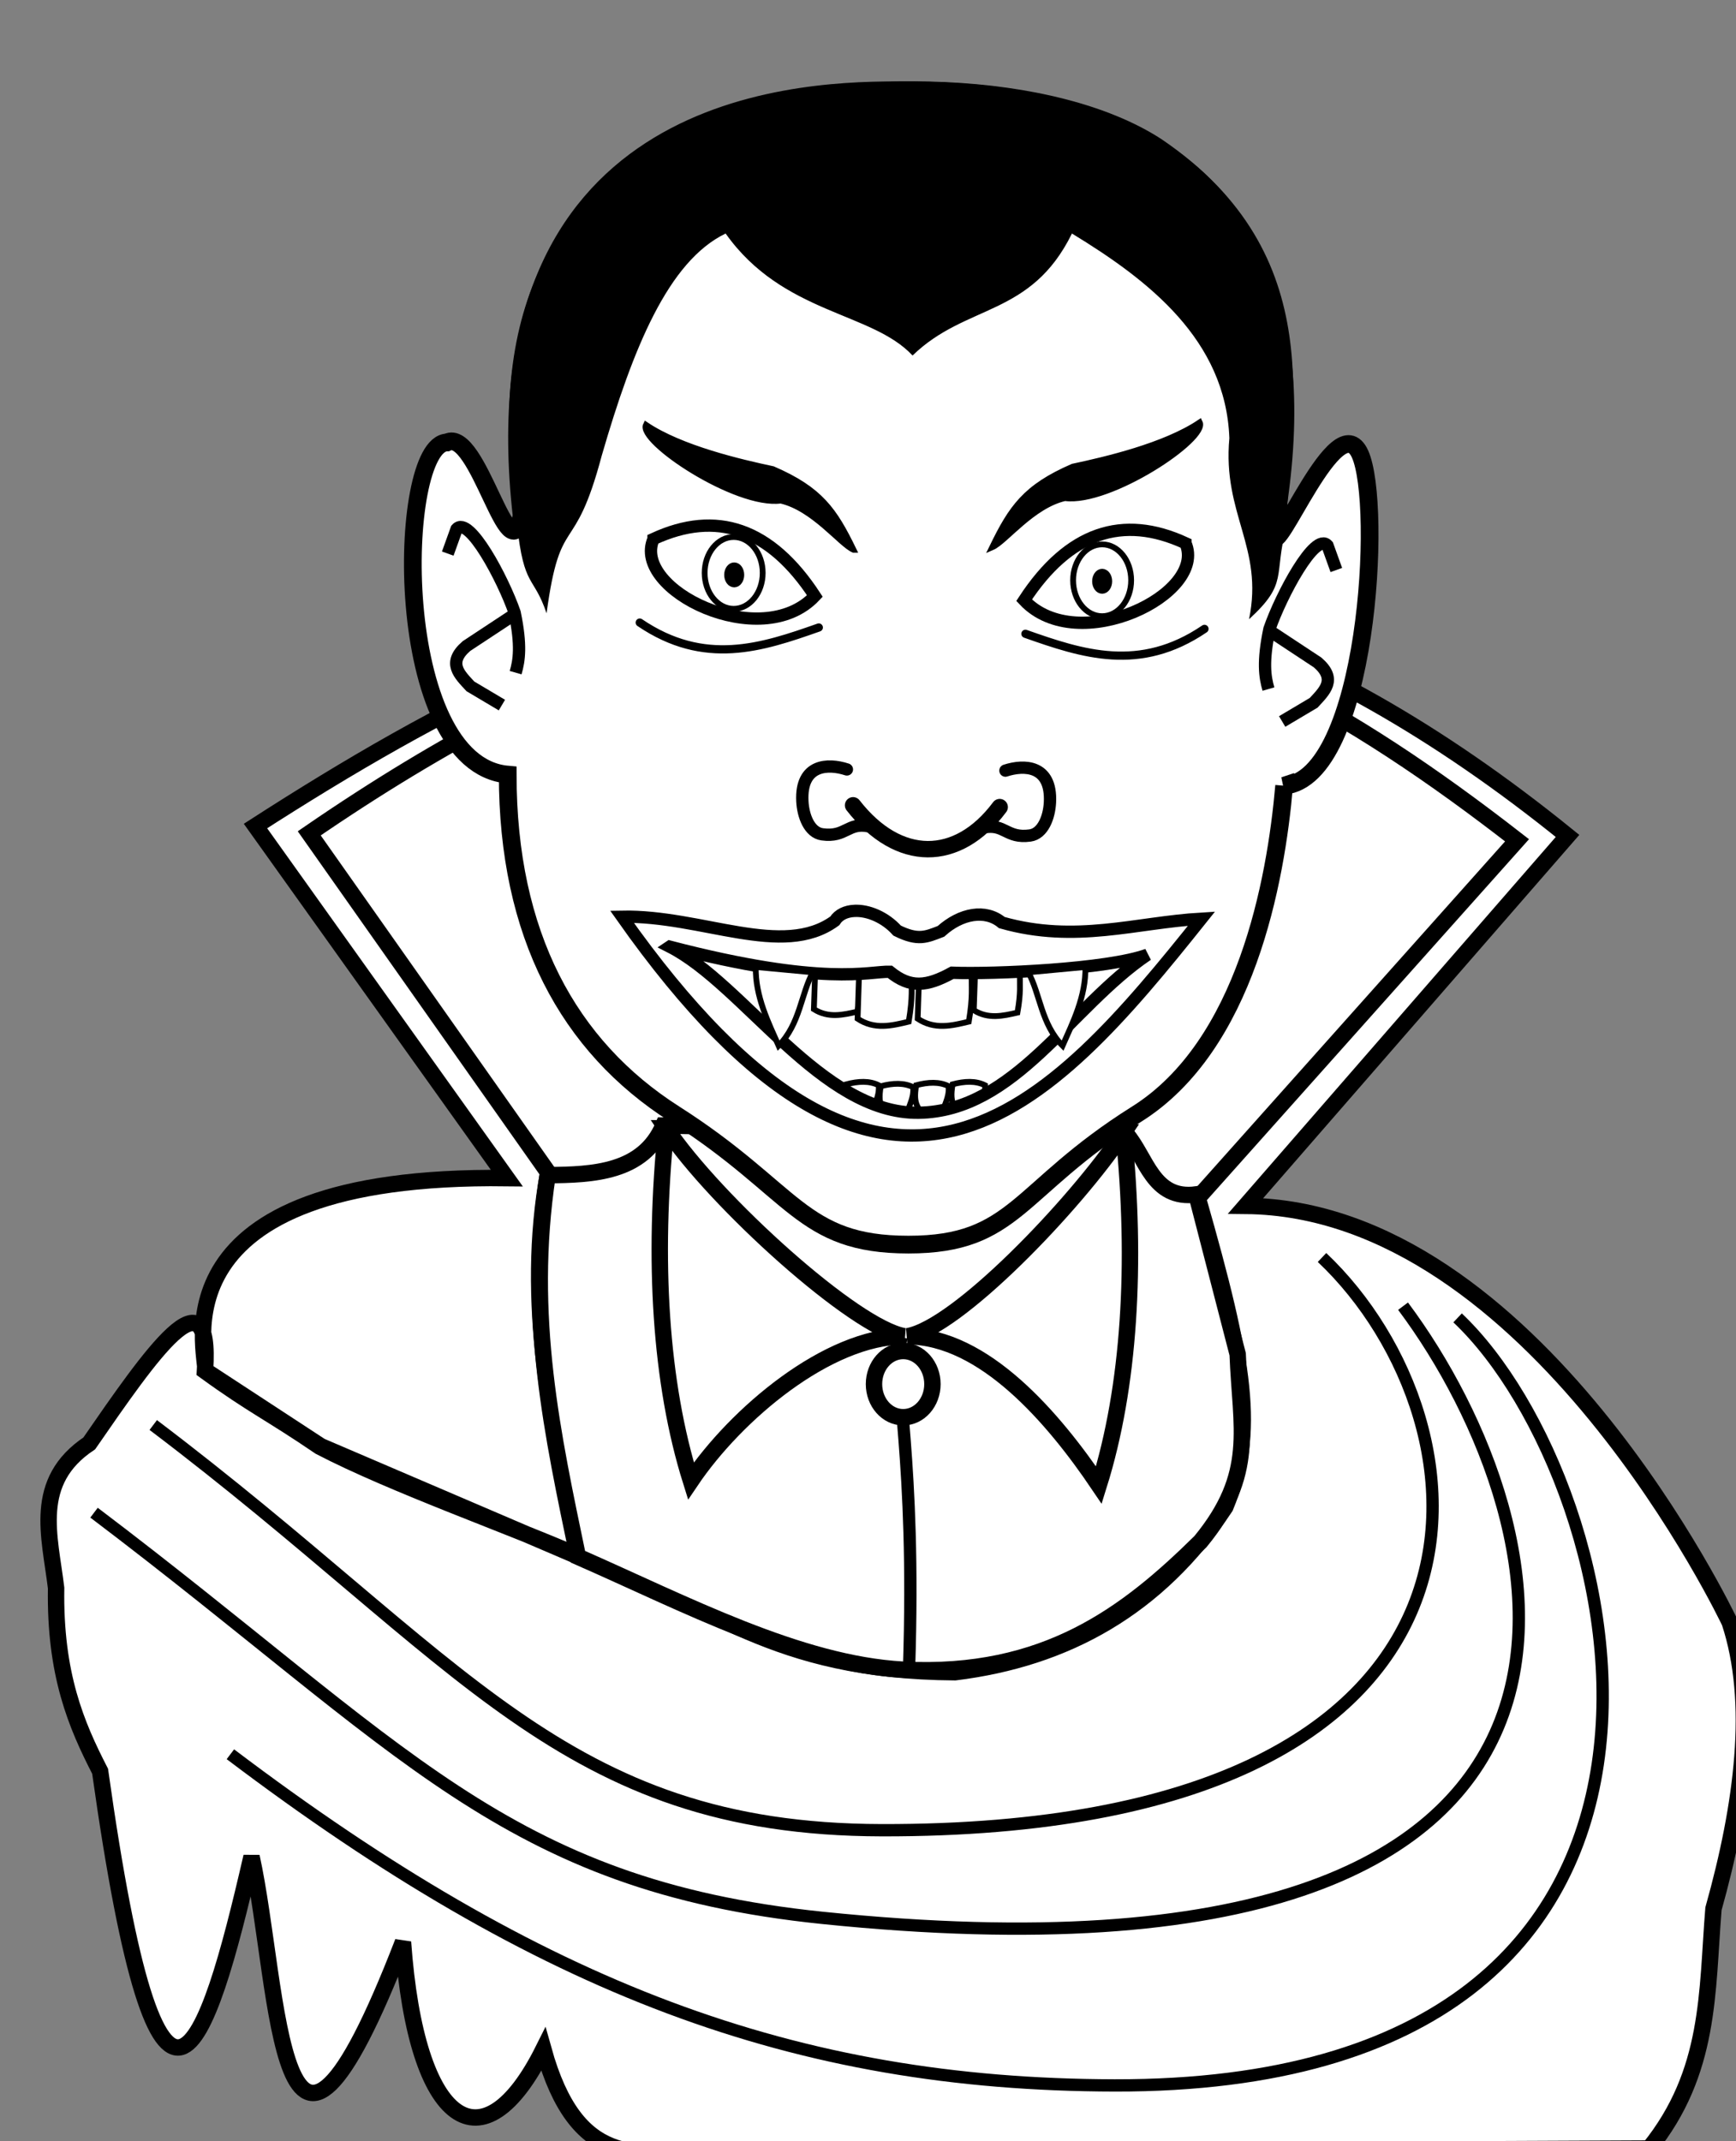
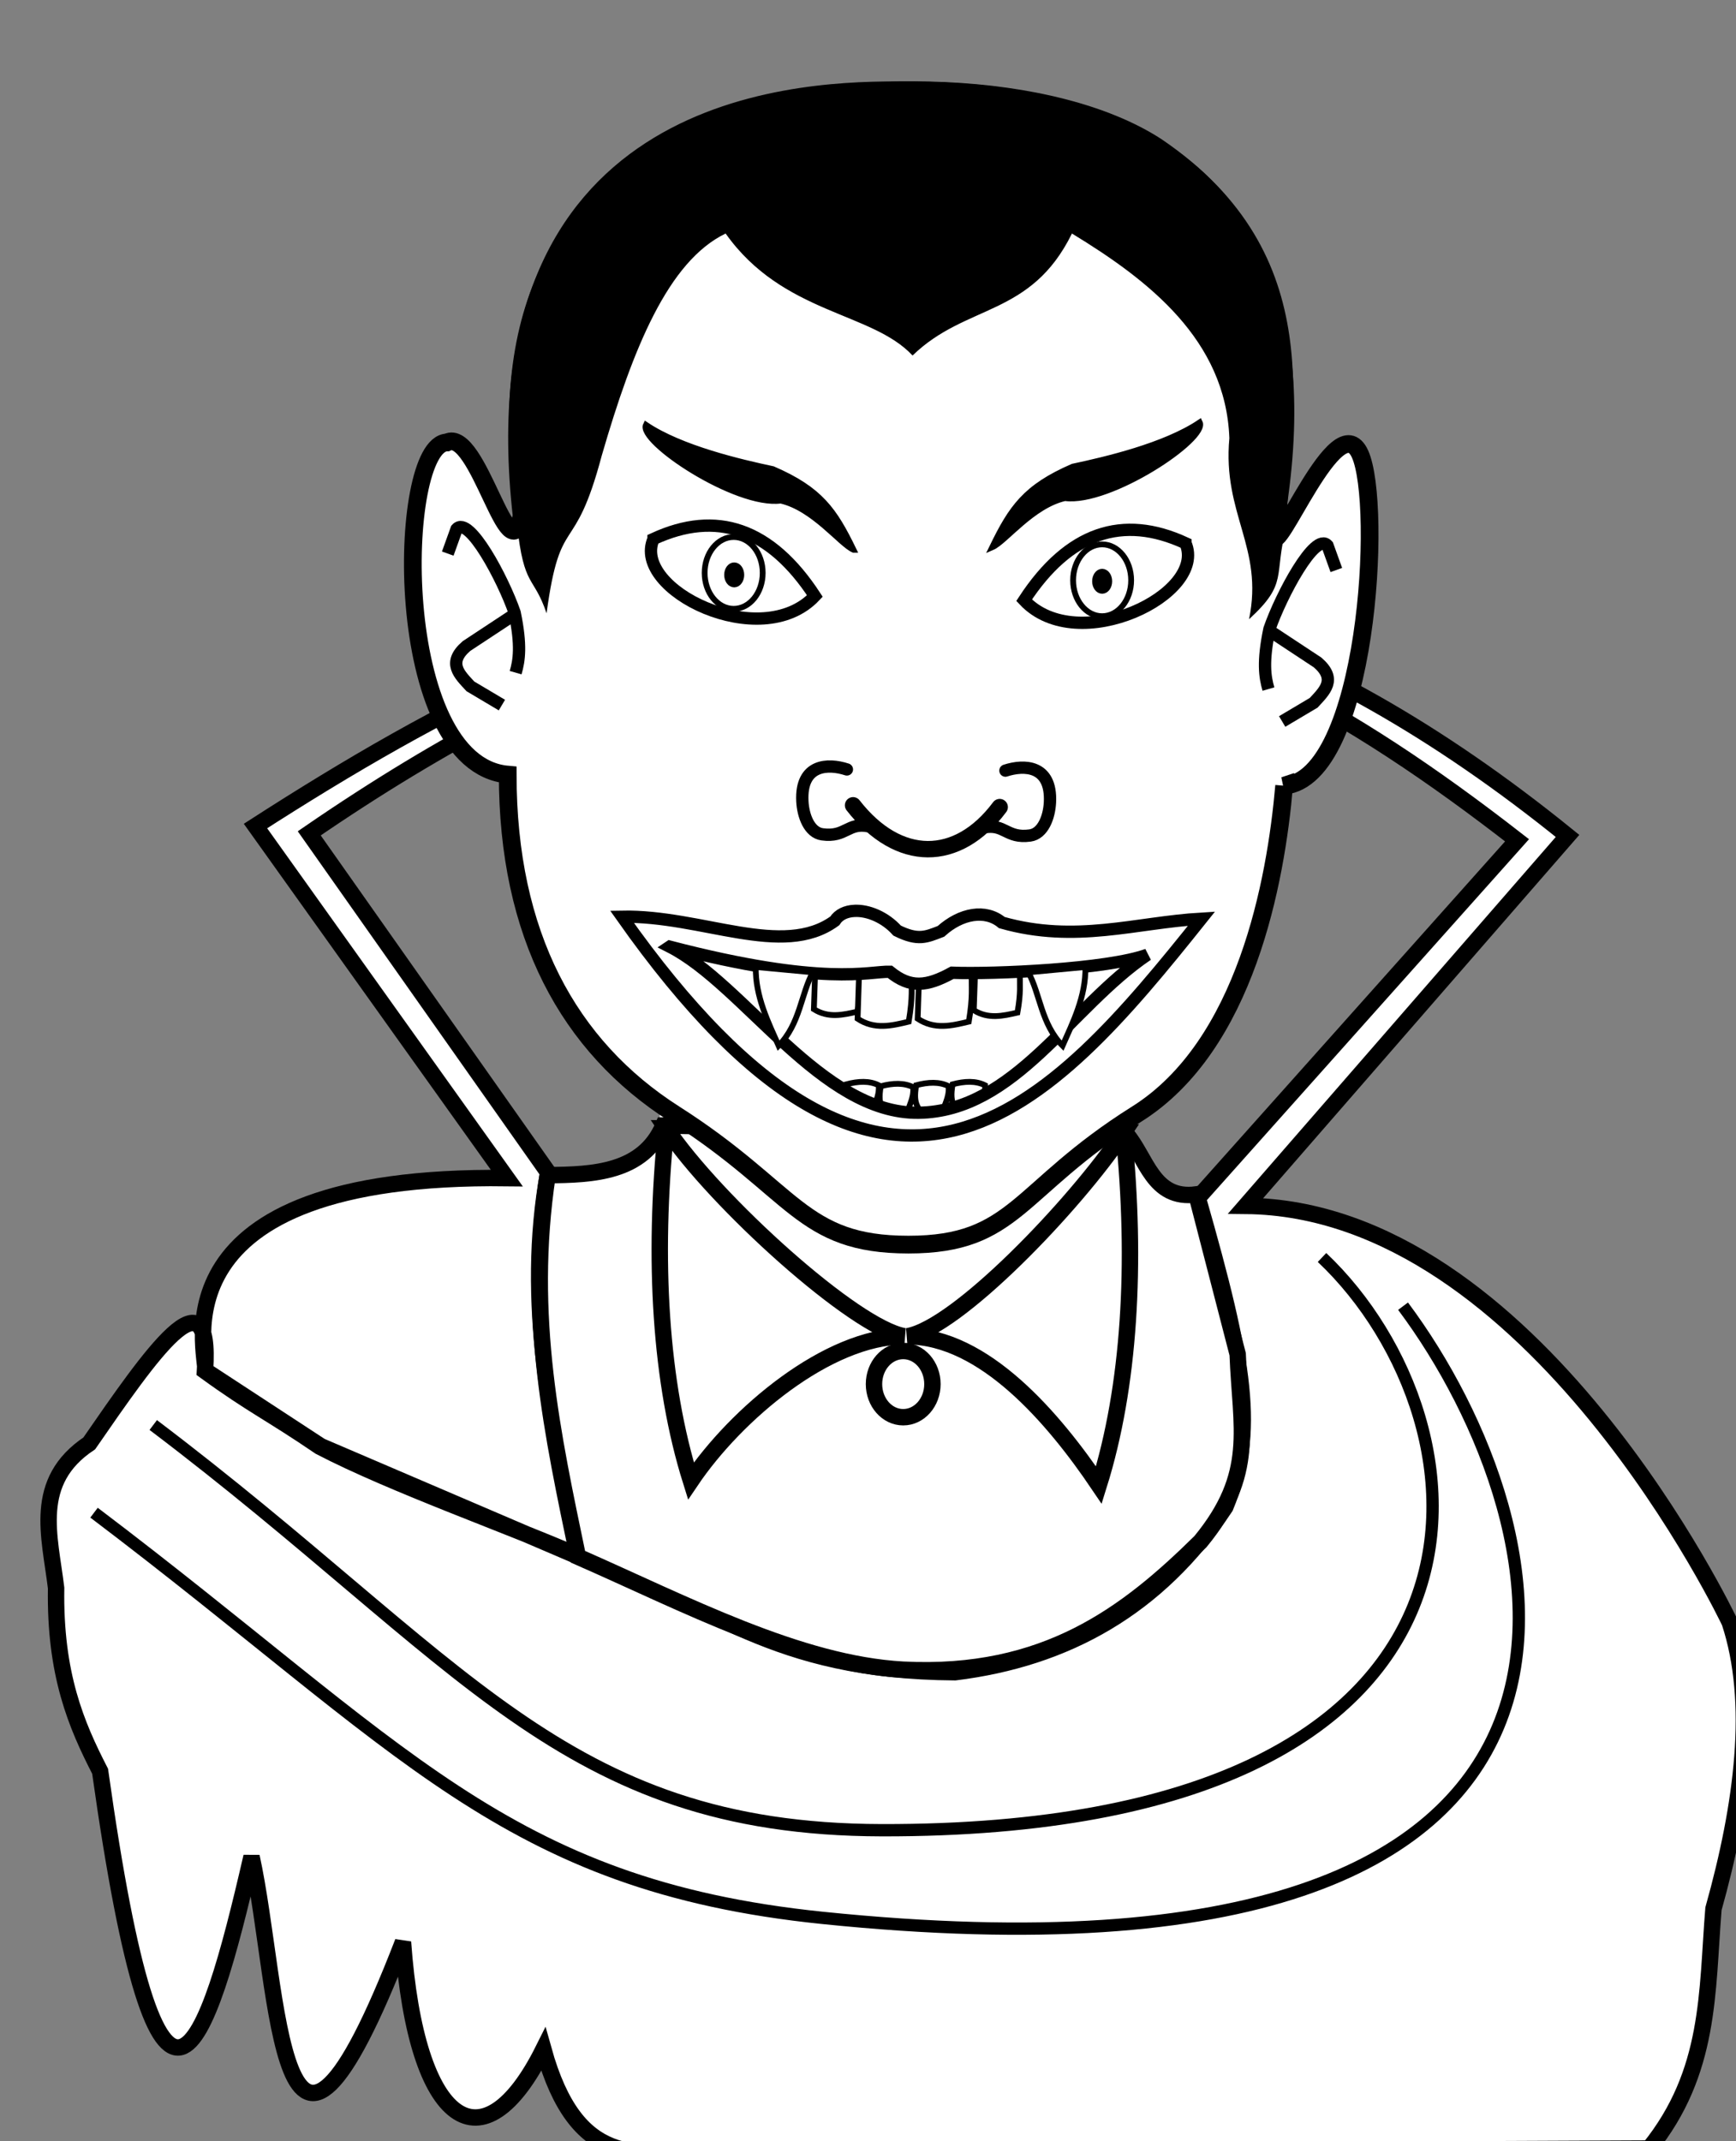
<svg xmlns="http://www.w3.org/2000/svg" viewBox="0 0 300 370">
  <rect x="0" y="0" width="300" height="370" fill="#808080" stroke="none" />
-   <path d="M94.482 202.479l-41.741-59.246c47.122-25.35 116.241-76.452 209.38.673l-55.88 63.959c-37.253 13.906-67.773 10.276-111.759-5.386z" fill="#fff" />
  <path d="M53.44 144c94.167-64.68 151.145-43.598 208.722 1.202l-55.17 61.813c8.25 28.776 10.098 40.433 4.758 53.39-11.608 17.443-27.563 26.187-46.71 28.554-32.156-.207-42.035-12.067-62.894-19.053L55.437 249.9 35.43 236.807c1.19-18.13-9.43-2.7-20.007 12.613-9.851 6.565-6.801 15.997-5.727 24.99-.239 14.912 3.469 23.62 7.604 31.656 10.315 73.38 18.351 48.773 26.169 14.755 4.973 22.598 4.53 70.726 26.17 14.754 2.284 31.988 13.818 39.495 24.264 18.565 5.74 20.585 16.2 17.897 27.122 17.849l163.95-.725c10.693-13.226 9.962-26.996 11.132-41.427 5.064-18.057 7.36-35.712 2.802-49.52 0 0-33.795-71.496-83.65-71.943l55.63-63.927c-91.186-73.883-163.277-42.563-226.738-1.71l43.429 60.837c-62.062-.756-51.65 30.41-52.1 33.374 8.257 5.991 11.154 7.148 19.796 13.041 12.688 6.608 33.502 13.907 45.22 19.091-5.303-22.155-9.819-44.312-5.758-66.467z" stroke="#000" stroke-width="2.834" fill="#fff" />
  <path d="M114.006 190.024l.337 52.85 77.424.673 2.356-49.82c-24.693 3.94-46.303 4.39-80.117-3.703z" fill="#fff" />
  <path d="M114.626 194.494c-3.502 8.14-12.14 8.512-19.995 8.57-3.707 24.493.922 45.14 5.237 65.933 18.544 8.144 38.227 18.53 56.175 19.52 24.59 1.25 38.717-9.617 51.415-22.137 9.653-11.76 6.912-19.478 6.426-32.373l-7.14-27.611c-7.548 1.01-8.583-6.353-12.14-10.474z" stroke="#000" stroke-width="2.834" fill="#fff" />
  <path d="M221.915 135.773c-1.443 16.546-6.636 44.914-25.49 56.746-20.72 13.002-20.842 22.548-39.434 22.548s-19.556-9.266-40.395-22.548c-18.394-11.723-28.857-31.063-28.857-58.669-20.198-1.78-19.223-57.146-10.5-57.394 5.357-2.652 10.768 23.366 12.908 12.671-7.961-70.34 45.847-73.523 64.44-73.523s79.717.555 65.4 76.89c.494 4.692 11.075-22.769 15.039-14.047 3.965 8.72 1.314 56.026-13.112 57.327z" stroke="#000" stroke-linecap="round" stroke-width="3.062" fill="#fff" />
  <g fill="#fff" stroke="#000" stroke-width=".743">
    <path d="M140.869 167.941l-.222 6.445c2.516 1.588 5.031.99 7.547.416.645-3.603.361-4.746.444-6.861z" stroke-width="1" />
    <path d="M148.463 168.116l-.26 7.913c2.944 1.95 5.888 1.215 8.832.51.755-4.423.423-5.827.52-8.423zM168.5 168.116l-.223 6.445c2.516 1.588 5.031.99 7.547.416.645-3.603.361-4.746.444-6.86zM158.845 168.116l-.26 7.913c2.944 1.95 5.888 1.215 8.832.51.755-4.423.422-5.827.52-8.423z" stroke-width="1" />
  </g>
  <g stroke="#000" stroke-linecap="round" fill="none">
    <path d="M147.42 139.154c7.848 10.087 18.075 10.027 25.337.311" stroke-width="2.834" />
    <path d="M169.96 142.992c3.65-.743 3.95 1.945 8.045 1.379 2.238-.31 3.313-3.196 3.438-5.731.32-6.468-4.482-6.535-7.694-5.48M150.14 142.79c-3.65-.743-3.95 1.945-8.045 1.379-2.238-.31-3.313-3.196-3.438-5.731-.32-6.468 4.482-6.535 7.694-5.48" stroke-width="2.126" />
  </g>
  <g stroke="#000" stroke-width=".743" fill="#fff">
    <path d="M165.47 192.636c-.182-1.586-1.515-1.569-.85-5.27 2.071-.549 3.99-.64 5.61.17.11 2.266-.846 3.003-1.19 5.27zM159.181 192.797c-.181-1.586-1.515-1.568-.85-5.27 2.072-.548 3.991-.64 5.61.17.11 2.267-.845 3.003-1.19 5.27zM153.055 192.972c-.182-1.586-1.515-1.568-.85-5.27 2.071-.548 3.99-.64 5.61.17.11 2.267-.846 3.004-1.19 5.27zM147.103 192.636c-.181-1.586-1.515-1.569-.85-5.27 2.072-.549 3.991-.64 5.61.17.11 2.266-.845 3.003-1.19 5.27z" stroke-width="1" />
  </g>
  <path d="M147.628 157.398c-1.433.077-2.679.628-3.366 1.725-8.99 6.575-22.978-.99-36.776-.715 46.04 65.282 74.119 32.918 100.146.336-11.35.662-21.723 4.305-34.504.674-2.825-2.344-7.047-1.62-10.52 1.514-2.536.977-3.943 1.674-7.573-.126-2.078-2.31-5.017-3.536-7.406-3.408zm-31.896 6.185c26.699 6.95 34.428 4.24 38.04 4.335 3.533 2.868 6.364 2.585 10.771.168 7.074.28 26.816-.574 33.746-3.114-13.36 9.04-22.936 27.092-39.553 27.308-16.766.22-30.09-22.121-43.005-28.696z" stroke="#000" stroke-width="2.126" fill="#fff" />
  <path d="M130.609 167.093c-.123 5.056 2.231 9.728 3.944 13.602 3.711-3.766 3.864-8.948 5.916-12.68zM187.566 167.093c.122 5.056-2.232 9.728-3.944 13.602-3.712-3.766-3.865-8.948-5.917-12.68z" stroke="#000" stroke-width="1" fill="#fff" />
  <g stroke="#000" stroke-width="1.579" fill="none">
    <path d="M230.932 98.496l-1.53-4.25c-2.142-2.395-8.02 8.62-10.031 14.452-1.182 5.699-.784 8.249-.17 10.371" stroke-width="2.126" />
    <path d="M219.703 109.2l7.99 5.271c3.395 2.928 1.205 4.924-.68 6.971l-5.44 3.23" stroke-width="2.126" />
  </g>
  <g stroke="#000" stroke-width="1.579" fill="none">
    <path d="M77.376 95.66l1.53-4.25c2.142-2.395 8.02 8.621 10.031 14.452 1.182 5.7.784 8.25.17 10.372" stroke-width="2.126" />
    <path d="M88.605 106.366l-7.99 5.27c-3.395 2.927-1.205 4.924.68 6.971l5.44 3.23" stroke-width="2.126" />
  </g>
  <path d="M89.352 90.679c1.197 11.089 2.845 8.622 5.1 15.301 2.42-17.804 4.743-9.207 9.522-27.203 5.4-18.64 11.517-33.645 21.423-38.425 9.894 13.96 25.29 13.515 32.303 21.082 9.274-9.006 20.421-6.615 27.544-21.082 13.202 8.042 26.57 18.345 27.204 35.365-1.221 13.122 5.967 18.856 3.4 31.284 6.9-6.31 4.172-7.449 6.461-15.981.426-19.22 8.066-46.813-21.563-66.955-18.487-12.04-54.76-12.822-78.907-4.445C85.532 36.665 86.128 67.965 89.353 90.68z" />
  <g stroke="#000">
    <path d="M147.5 95.003c-2.256-.972-6.885-7.187-12.581-8.501-7.712 1.03-24.718-10.258-23.293-13.092 6.064 4.082 16.379 6.472 21.933 7.651 8.212 3.553 10.618 7.116 13.942 13.942zM171.455 94.572c2.257-.972 6.885-7.187 12.581-8.501 7.713 1.03 24.718-10.258 23.293-13.092-6.064 4.082-16.378 6.472-21.933 7.651-8.212 3.553-10.618 7.116-13.941 13.942z" stroke-width="1" />
-     <path d="M110.553 107.579c11.193 7.604 21.08 4.33 30.944.85M208.147 108.67c-11.193 7.604-21.08 4.329-30.944.85" stroke-linecap="round" stroke-width="1.418" fill="none" />
    <path d="M112.936 93.131c10.866-5.021 20.19-1.891 27.883 9.861-9.306 9.876-31.745-1.087-27.883-9.86z" stroke-width="2.126" fill="none" />
    <path d="M131.802 98.997c0 3.427-2.245 6.206-5.015 6.206s-5.016-2.779-5.016-6.206 2.246-6.206 5.016-6.206 5.015 2.778 5.015 6.206z" stroke-width="1" fill="#fff" />
    <path d="M127.898 99.34c0 .798-.457 1.445-1.02 1.445s-1.02-.647-1.02-1.445.457-1.445 1.02-1.445 1.02.647 1.02 1.445z" stroke-linecap="round" stroke-width="1.418" />
    <g>
      <path d="M204.861 93.858c-10.866-5.021-20.19-1.891-27.883 9.861 9.306 9.876 31.745-1.087 27.883-9.86z" stroke-width="2.126" fill="none" />
      <path d="M195.475 100.272c0 3.427-2.246 6.206-5.016 6.206s-5.015-2.779-5.015-6.206 2.245-6.206 5.015-6.206 5.016 2.779 5.016 6.206z" stroke-width="1" fill="#fff" />
      <path d="M191.485 100.444c0 .798-.456 1.445-1.02 1.445-.563 0-1.02-.647-1.02-1.445s.457-1.445 1.02-1.445c.564 0 1.02.647 1.02 1.445z" stroke-linecap="round" stroke-width="1.418" />
    </g>
  </g>
  <path d="M115.11 194.965c8.57 12.756 32.61 34.481 41.179 35.942-13.272.07-29.076 13.412-36.894 24.994-5.32-16.977-6.581-38.246-4.285-60.936zM194.177 195.679c-8.57 12.756-28.802 33.767-37.37 35.228 13.271.07 25.266 14.125 33.085 25.708 5.32-16.977 6.582-38.246 4.285-60.936z" stroke="#000" stroke-width="2.834" fill="none" />
-   <path d="M155.748 231.092c-1.461 7.978 2.548 20.389 1.346 57.226" stroke="#000" stroke-width="2.126" fill="none" />
  <path d="M161.134 239.17c0 3.161-2.26 5.723-5.05 5.723s-5.049-2.562-5.049-5.722 2.26-5.723 5.05-5.723 5.049 2.562 5.049 5.723z" stroke="#000" stroke-linecap="round" stroke-width="2.834" fill="#fff" />
  <path d="M26.484 246.24c53.578 40.54 70.653 69.909 125.898 70.018 113.377.224 106.29-70.376 76.077-98.968" stroke="#000" stroke-width="2.126" fill="none" />
  <path d="M16.25 261.388c53.579 40.54 70.943 64.374 125.898 70.018 149.502 15.356 128.375-68.184 100.314-105.7" stroke="#000" stroke-width="2.126" fill="none" />
-   <path d="M39.814 303.13c53.579 40.54 97.584 57.117 152.828 57.226 113.378.224 89.459-104.039 59.246-132.63" stroke="#000" stroke-width="2.126" fill="none" />
</svg>